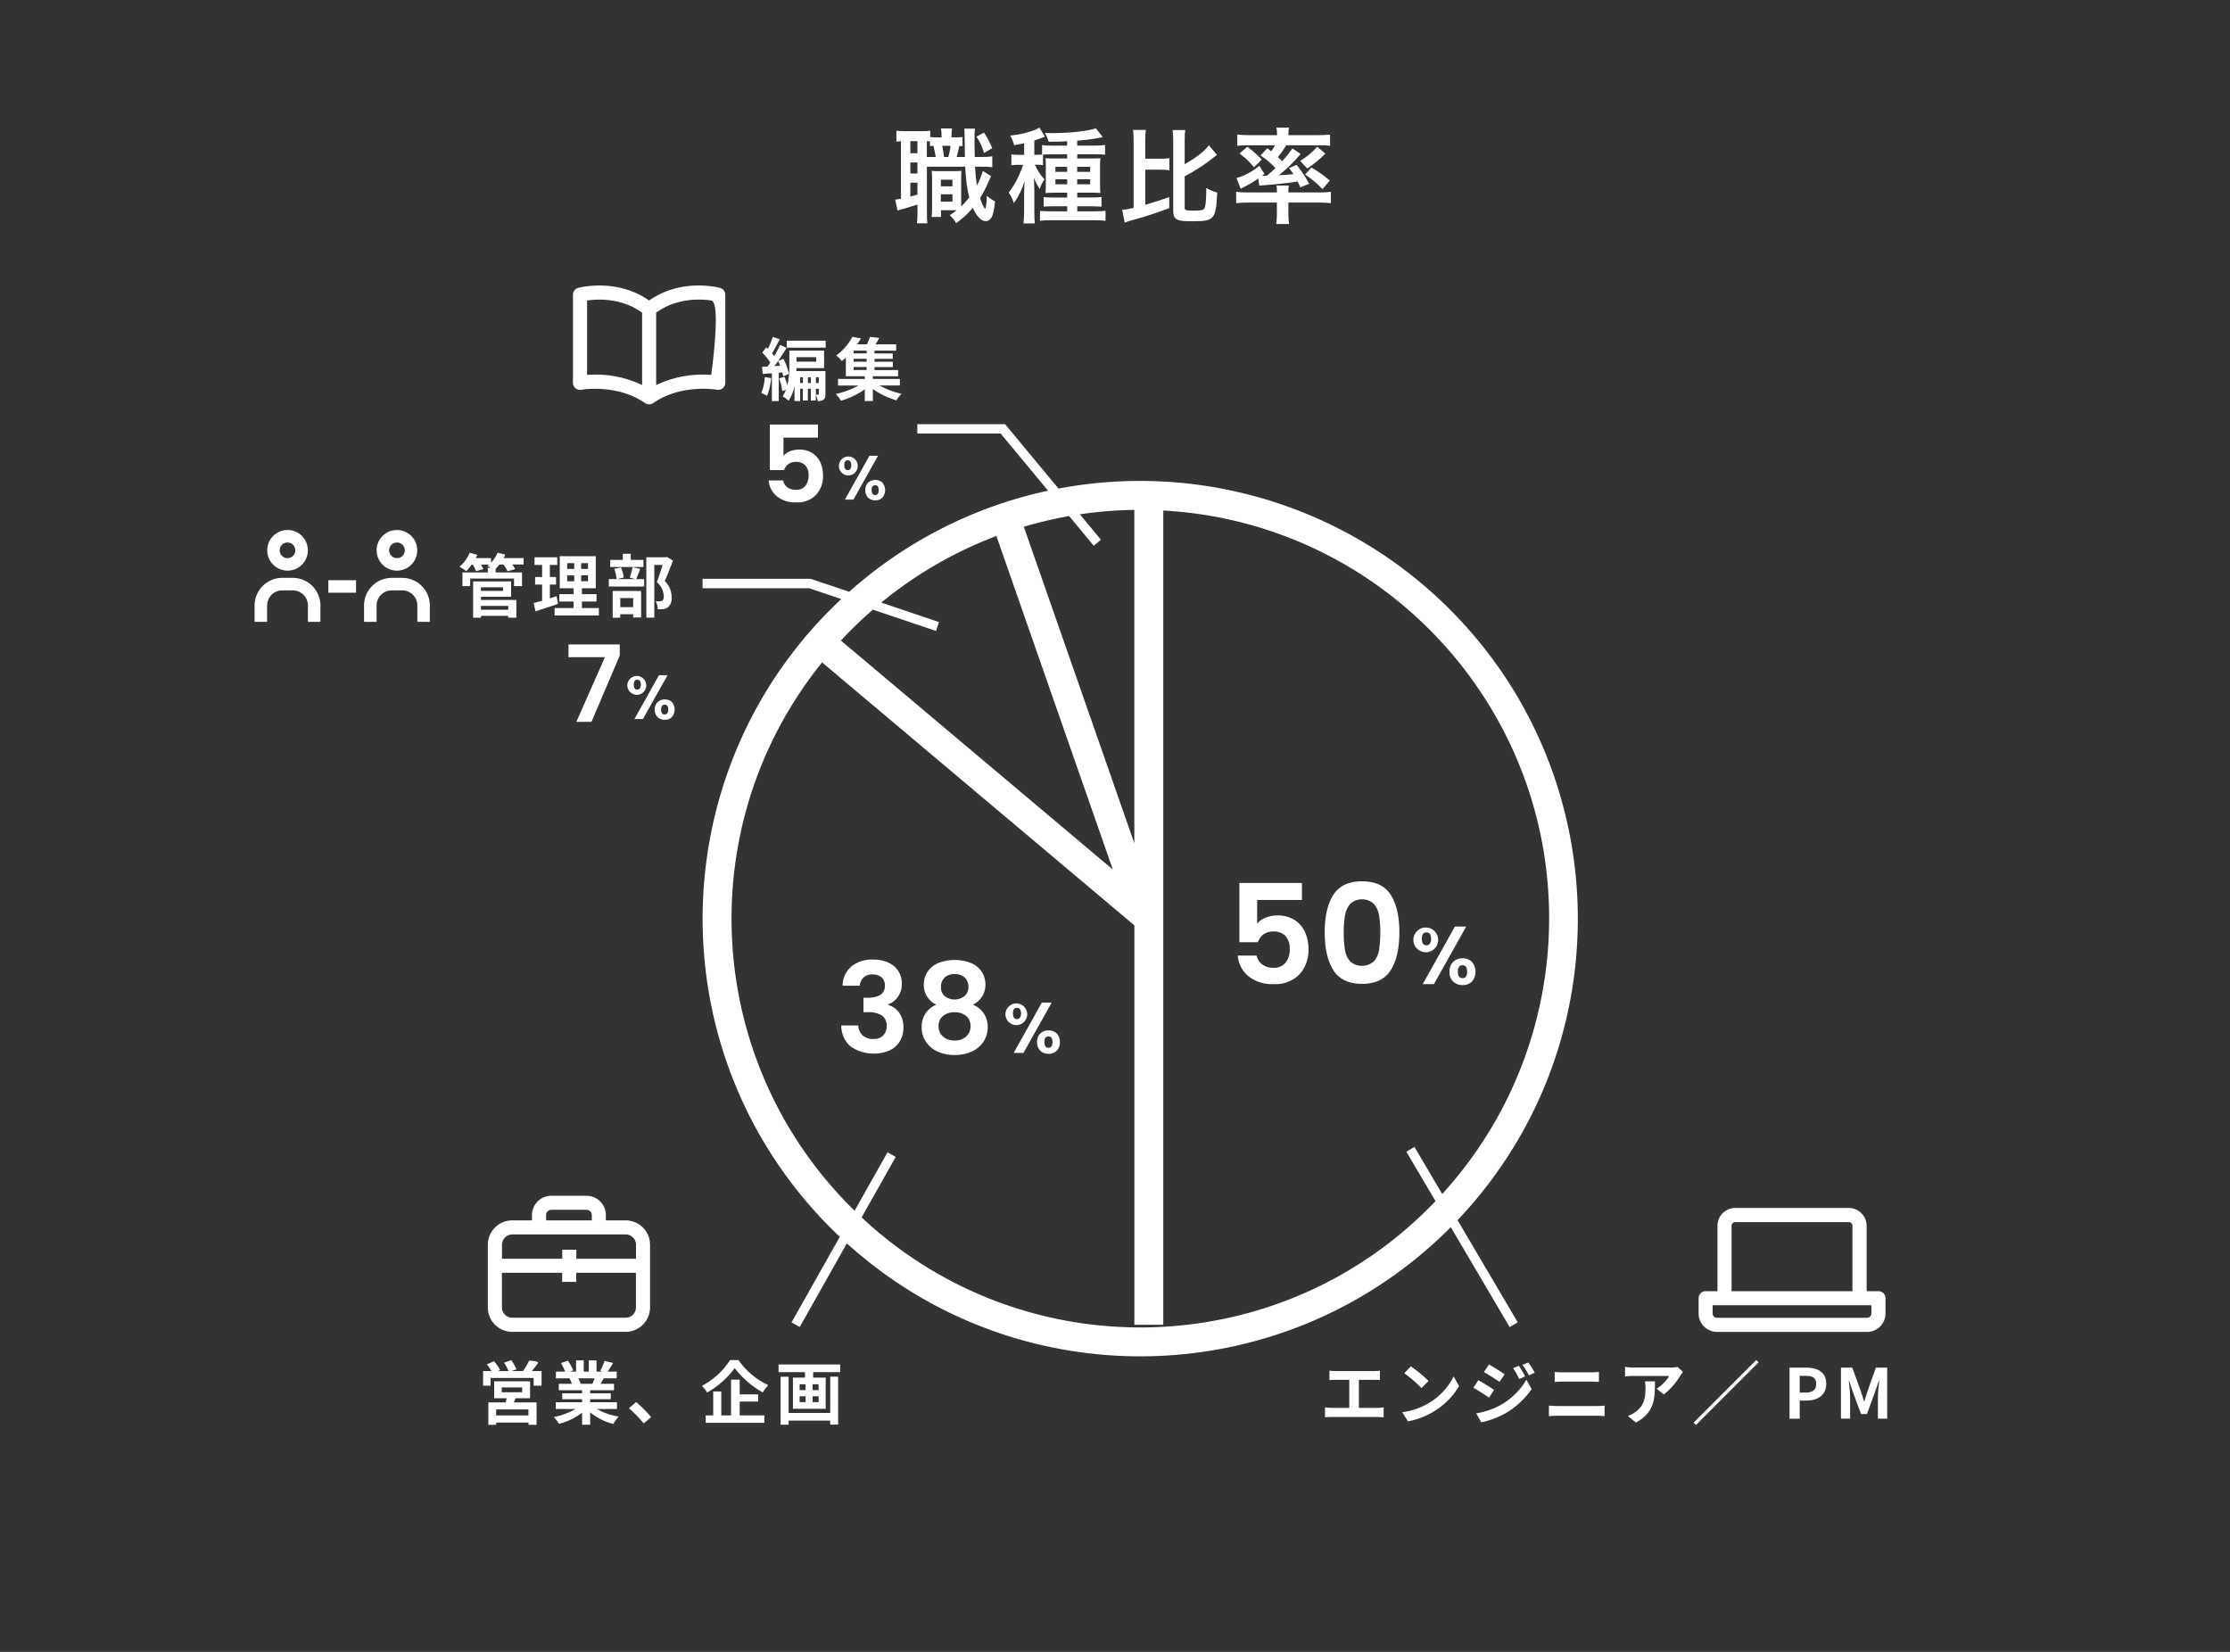
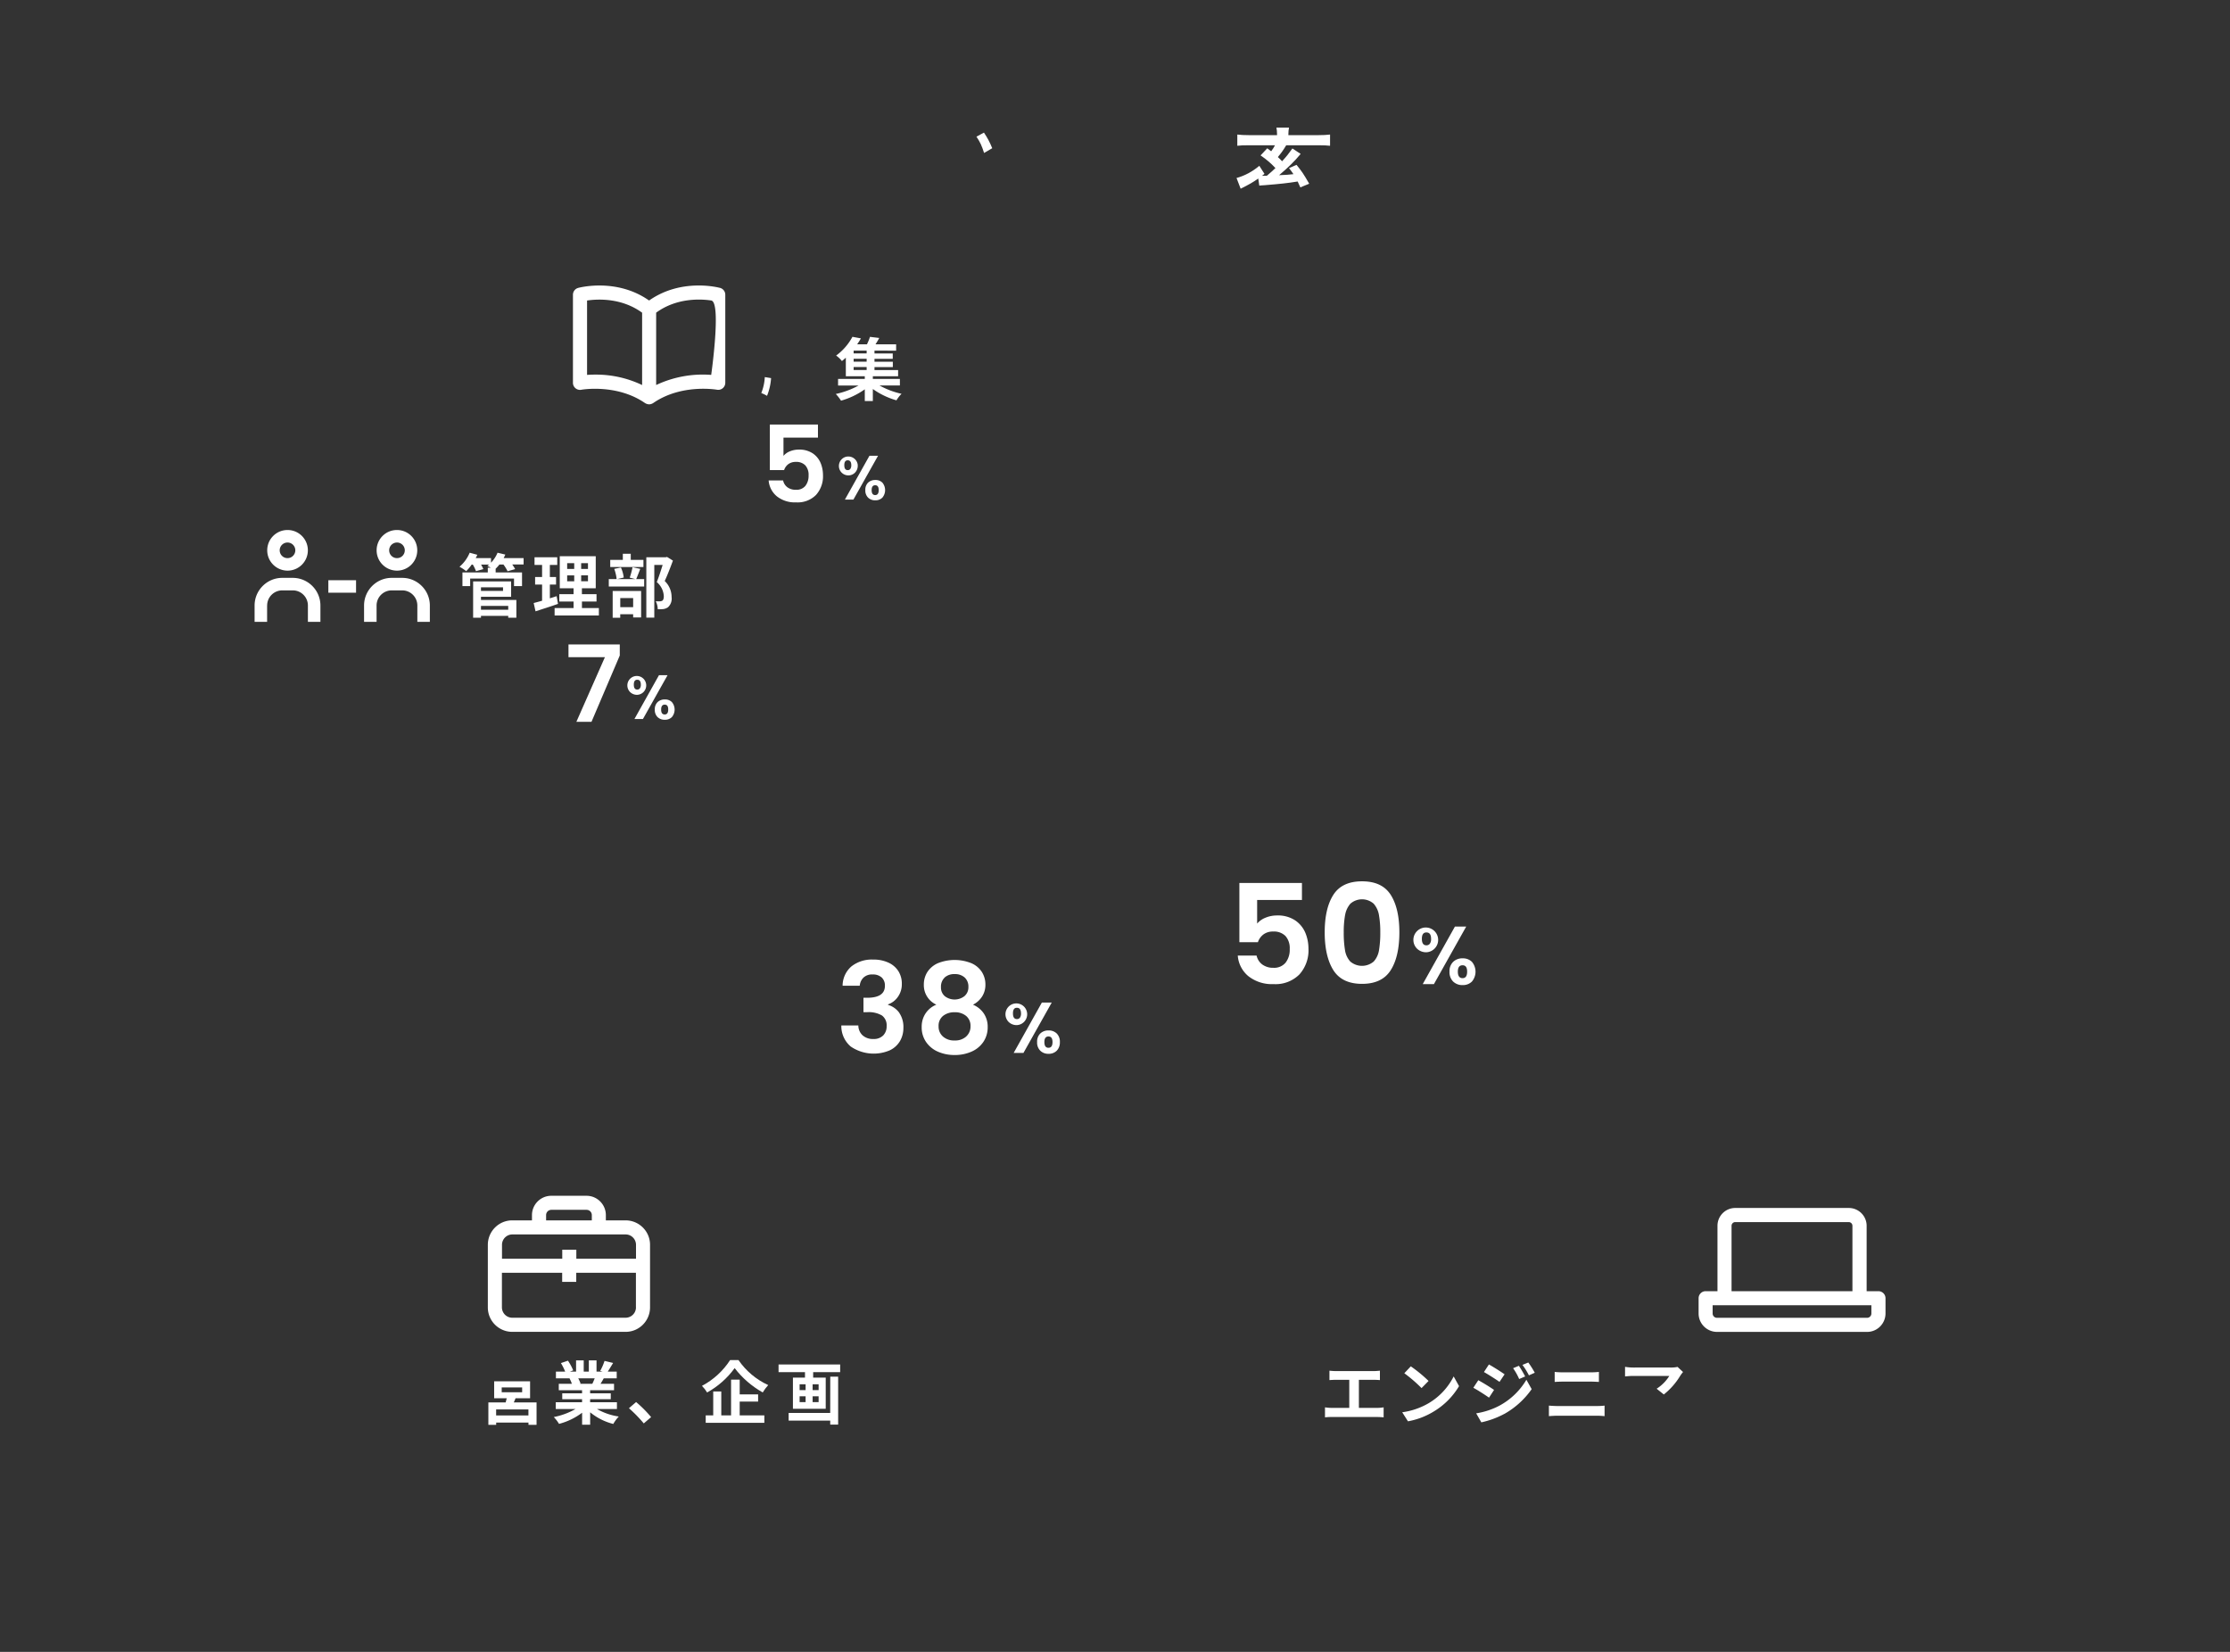
<svg xmlns="http://www.w3.org/2000/svg" viewBox="0 0 540 400">
  <rect x="0" y="0" width="540" height="400" fill="#333333" stroke="none" />
  <rect width="540" height="400" fill="none" rx="45" ry="45" />
  <path fill="none" d="M205.28 111.46c-.56 0-.83.39-.83 1.18s.28 1.2.83 1.2c.25.01.49-.1.64-.3.17-.27.25-.58.23-.9 0-.79-.29-1.18-.86-1.18ZM211.94 117.5c-.58 0-.86.39-.86 1.18 0 .8.29 1.2.86 1.2s.85-.4.85-1.2-.28-1.18-.85-1.18ZM193.64 338.12h1.45v1.42h-1.45zM206.71 88.88h3.15v.72h-3.15zM193.64 335.21h1.45v1.4h-1.45zM274.68 123.47c-4.41.06-8.82.42-13.19 1.07l5.11 6.16-1.75 1.45-5.96-7.19c-3.7.65-7.36 1.52-10.96 2.59l26.76 76.63v-80.71ZM144.02 333.75h-3.99c.22.41.41.84.57 1.28l-.28.05h3.12c.2-.4.4-.88.58-1.33ZM206.71 84.9h3.15v.68h-3.15zM206.71 86.88h3.15v.7h-3.15zM154.31 166.97c.25.01.49-.1.64-.3.17-.27.25-.58.23-.9 0-.79-.29-1.18-.87-1.18s-.83.39-.83 1.18c0 .8.28 1.2.83 1.2ZM139.55 310.41h-3.41v-2.19h-14.59v8.37c0 1.38 1.12 2.5 2.51 2.51h27.44c1.38 0 2.5-1.13 2.51-2.51v-8.37h-14.45v2.19ZM143.31 294.24c0-.7-.57-1.27-1.27-1.27h-8.53c-.7 0-1.27.57-1.27 1.27v1.28h11.07v-1.28ZM121.55 301.43v3.38h14.59v-2.19h3.41v2.19H154v-3.38c0-1.38-1.12-2.51-2.51-2.51h-27.44c-1.38 0-2.5 1.12-2.51 2.51ZM160.97 173.02c.57 0 .85-.4.85-1.2.01-.79-.27-1.18-.85-1.18s-.86.39-.86 1.18c0 .8.29 1.2.86 1.2ZM158.89 75.72v17.52c4.16-1.96 8.75-2.81 13.33-2.45V72.78c-2.51-.37-8.33-.7-13.33 2.95ZM196.79 338.11h1.45v1.42h-1.45z" />
-   <path fill="none" d="M199.06 160.4c-32.02 39.66-28.61 97.17 7.87 132.77l7.98-14.14 1.98 1.12-8.26 14.64c39.57 37.01 101.56 35.26 138.97-3.93l-7.05-11.97 1.96-1.16 6.71 11.4a98.927 98.927 0 0 0 25.74-61.23c3.04-54.56-38.73-101.24-93.28-104.28v197.16h-7v-96.71l-75.62-63.67Zm157.37 77.28c-.6.58-1.42.89-2.26.86a3.1 3.1 0 0 1-2.29-.86 3.21 3.21 0 0 1-.88-2.39c-.05-.88.27-1.75.89-2.38.62-.57 1.44-.88 2.28-.85.84-.03 1.65.27 2.26.85a3.704 3.704 0 0 1 0 4.77Zm-1.38-13.32-7.82 13.94h-2.71l7.81-13.94h2.73Zm-9.97.24c1.65-.1 3.07 1.16 3.17 2.82.1 1.65-1.16 3.07-2.82 3.17-.84.03-1.67-.28-2.28-.86a2.998 2.998 0 0 1 1.93-5.13Zm-22.21-7.91c1.4-2.19 3.71-3.28 6.95-3.28s5.56 1.1 6.95 3.28c1.4 2.19 2.09 5.21 2.09 9.08 0 3.89-.7 6.94-2.09 9.15-1.4 2.21-3.71 3.32-6.95 3.32s-5.55-1.1-6.95-3.32c-1.4-2.21-2.09-5.26-2.09-9.15s.7-6.89 2.09-9.08Zm-11.56 9.97c-.8-.77-1.89-1.17-3-1.09-.84-.03-1.66.21-2.34.7a3.79 3.79 0 0 0-1.34 1.88h-4.49v-14.34h15.15v4.12h-10.85v5.72c.54-.63 1.23-1.12 2.01-1.42.88-.37 1.83-.56 2.78-.55 1.55-.07 3.08.34 4.39 1.17a6.85 6.85 0 0 1 2.48 3c.52 1.23.78 2.56.77 3.9.11 2.27-.68 4.5-2.19 6.2a8.134 8.134 0 0 1-6.25 2.35c-2.2.11-4.36-.56-6.1-1.91a7.164 7.164 0 0 1-2.58-4.99h4.56c.18.86.66 1.62 1.36 2.14.79.56 1.74.84 2.7.8 1.13.09 2.24-.37 2.98-1.23a5.01 5.01 0 0 0 1-3.28c.08-1.15-.29-2.28-1.02-3.17Zm-93.38 25.43c-.58.97-1.43 1.75-2.46 2.23a9.852 9.852 0 0 1-9.47-.92 6.434 6.434 0 0 1-2.27-5.09h4.12c0 .9.37 1.76 1.02 2.38.72.63 1.66.95 2.62.89.88.06 1.74-.26 2.38-.86.57-.6.87-1.4.83-2.23.09-1.01-.34-2-1.15-2.61-1.09-.6-2.33-.88-3.58-.79h-.88v-3.49h.88c2.87 0 4.31-.96 4.31-2.88.04-.76-.24-1.5-.77-2.03-.62-.52-1.42-.78-2.23-.73-.81-.05-1.6.23-2.2.77-.52.53-.84 1.22-.89 1.95h-4.15c0-1.8.78-3.51 2.14-4.68a7.902 7.902 0 0 1 5.23-1.65c1.31-.04 2.6.23 3.79.77.98.45 1.81 1.18 2.38 2.09.54.9.82 1.94.8 2.99.04 1.16-.31 2.29-.99 3.23-.58.82-1.4 1.44-2.35 1.77v.12c1.11.32 2.08 1 2.74 1.94.69 1.06 1.04 2.31.99 3.58.02 1.14-.27 2.26-.83 3.24Zm20.19.2a6.747 6.747 0 0 1-2.86 2.35c-1.29.56-2.69.84-4.09.82a9.89 9.89 0 0 1-4.08-.82 6.732 6.732 0 0 1-2.85-2.35 6.282 6.282 0 0 1-1.05-3.59c-.03-1.18.3-2.33.94-3.32.64-.94 1.55-1.68 2.61-2.1a5.155 5.155 0 0 1-3.03-4.88c-.01-1.05.28-2.09.83-2.99.61-.95 1.49-1.7 2.52-2.15a10.9 10.9 0 0 1 8.21 0c1.03.46 1.91 1.21 2.52 2.15.55.9.84 1.93.83 2.99.02 1.03-.26 2.05-.82 2.93a5.54 5.54 0 0 1-2.18 1.95 5.95 5.95 0 0 1 2.61 2.12c.64.98.97 2.13.94 3.3.03 1.28-.34 2.53-1.05 3.59Zm5.36-6.53a2.629 2.629 0 0 1 2.47-2.78 2.629 2.629 0 0 1 2.78 2.47 2.629 2.629 0 0 1-2.47 2.78c-.74.03-1.46-.24-2-.75-.46-.46-.74-1.07-.78-1.72Zm1.98 9.21 6.83-12.2h2.39l-6.85 12.2h-2.37Zm10.43-.54c-.53.51-1.24.78-1.98.75-.74.03-1.47-.24-2-.75-.54-.56-.81-1.32-.77-2.09-.05-.77.23-1.53.77-2.08.54-.5 1.26-.77 2-.74.73-.03 1.45.24 1.98.74.53.56.8 1.31.76 2.08.05.77-.23 1.53-.76 2.09ZM142.15 72.78v18.01c.56-.04 1.23-.07 1.97-.07 3.93-.03 7.81.83 11.35 2.52V75.72c-4.99-3.65-10.81-3.32-13.33-2.95ZM150.2 144.82h3.12v2.2h-3.12z" />
  <path fill="none" d="m269.48 210.55-28.19-80.76a99.108 99.108 0 0 0-27.88 16.13l13.99 4.71-.73 2.15-15.29-5.15c-2.71 2.35-5.29 4.85-7.73 7.47l65.84 55.44ZM137.35 139.32h1.71v1.43h-1.71zM188.89 88.58c-.14-.39-.31-.78-.5-1.15-.3.43-.58.85-.88 1.23l1.38-.08ZM193.76 91.35h.67v1.4h-.67zM137.35 136.37h1.71v1.4h-1.71zM192.88 86.48h4.77v1.1h-4.77zM98.01 133.26c0-1.04-.84-1.89-1.89-1.89-1.04 0-1.88.84-1.89 1.89 0 1.04.84 1.89 1.89 1.89s1.89-.84 1.89-1.89ZM253.89 250.98c-.66 0-.99.45-.99 1.36 0 .92.33 1.38.99 1.38s.98-.46.98-1.38c0-.91-.33-1.36-.98-1.36ZM140.73 136.37h1.65v1.4h-1.65zM140.73 139.32h1.65v1.43h-1.65zM228.79 241.21a3.86 3.86 0 0 0 4.78-.02c.63-.56.97-1.36.94-2.2.05-.86-.28-1.7-.9-2.3a3.45 3.45 0 0 0-2.44-.82c-.88-.05-1.74.25-2.41.82h.01c-.63.61-.95 1.46-.9 2.33-.03.83.3 1.63.92 2.18ZM326.97 232.82a4.37 4.37 0 0 0 5.7 0c.69-.78 1.13-1.75 1.28-2.78.22-1.41.32-2.84.3-4.27.02-1.4-.09-2.79-.32-4.17-.16-1.02-.6-1.98-1.27-2.76a4.27 4.27 0 0 0-5.66 0c-.67.79-1.11 1.74-1.27 2.76-.23 1.37-.34 2.77-.32 4.17-.02 1.43.08 2.86.3 4.27.14 1.03.59 2 1.27 2.78ZM231.16 245.13c-1.01-.05-2 .27-2.8.88-.73.62-1.13 1.55-1.08 2.51-.03.94.35 1.84 1.05 2.47.79.67 1.8 1.01 2.83.96 1.03.06 2.04-.29 2.82-.97a3.22 3.22 0 0 0 1.03-2.46c.05-.95-.34-1.88-1.06-2.5-.79-.62-1.78-.94-2.79-.89ZM247.24 245.39c0-.91-.34-1.36-1-1.36-.64 0-.95.45-.95 1.36 0 .92.32 1.38.96 1.38.29.01.56-.11.73-.34.2-.31.29-.67.26-1.04ZM353.02 235.29c0 1.05.38 1.57 1.14 1.57s1.11-.52 1.11-1.57-.37-1.55-1.11-1.55-1.14.52-1.14 1.55ZM345.41 228.92c.32.01.64-.13.83-.39.23-.35.33-.77.3-1.18 0-1.04-.38-1.55-1.13-1.55-.73 0-1.1.52-1.1 1.55s.37 1.57 1.1 1.57ZM197.57 91.35h.7v1.4h-.7zM197.57 94.15v1.42c.25.02.47.02.58.02.08 0 .12-.03.12-.17v-1.27h-.7ZM195.63 91.35h.72v1.4h-.72zM196.79 335.21h1.45v1.4h-1.45zM255.57 40.38h2.85v1.22h-2.85zM260.85 40.38H264v1.22h-3.15zM255.57 43.4h2.85v1.22h-2.85zM414.72 318.05c0 .58.47 1.05 1.05 1.05h36.34c.58 0 1.05-.47 1.05-1.05v-1.99h-38.44v1.99ZM67.75 133.26c0 1.04.84 1.89 1.89 1.89s1.89-.84 1.89-1.89-.84-1.89-1.89-1.89c-1.04 0-1.88.84-1.89 1.89ZM435.81 333.15v4.05h1.48c1.7 0 2.52-.72 2.52-2.14s-.9-1.92-2.6-1.92h-1.4ZM222.17 44.23h-1.72v3.35c.82-.2 1.05-.28 1.72-.47v-2.88ZM220.45 34.18h1.72v2.92h-1.72zM220.45 39.33h1.72V42h-1.72zM226.05 35.3c-.38.03-.48.03-.85.08v-1.15c-.35-.03-.45-.03-.75-.05V38h2.15c-.12-.75-.3-1.67-.55-2.7ZM448.56 296.82c0-.5-.4-.9-.9-.9h-27.47c-.5 0-.9.4-.9.9v15.83h29.27v-15.83ZM227.82 47.05h2.82v1.78h-2.82zM227.85 43.5h2.8v1.6h-2.8zM229.65 38c.22-.78.42-1.7.55-2.7h-2.02c.15.73.3 1.62.42 2.7h1.05ZM260.85 43.4H264v1.22h-3.15zM120.14 341.3h7.82v1.45h-7.82zM121.49 335.96h4.95v1.17h-4.95zM116.47 142.22h5.34v.87h-5.34zM116.48 146.72h6.6v.93h-6.6z" />
  <path fill="#fff" d="M240.27 35.88c-.67-1.6-1.1-2.4-2-3.77l-1.82.98c.9 1.35 1.27 2.15 1.85 3.95l1.97-1.15Z" />
-   <path fill="#fff" d="m216.77 48.3.58 2.7c.42-.17.5-.2 1.67-.5.87-.25 2.05-.62 3.15-.97v1.88c0 1.17-.05 1.95-.12 2.67h2.52c-.1-.72-.12-1.35-.12-2.65V40.36h9.27c.22 3.62.45 5.37 1 7.45-.7.88-1.28 1.52-1.97 2.2v-6.42c0-1.27 0-1.65.05-2.22-.58.05-.9.08-1.62.08h-3.97c-.88 0-1.15-.03-1.58-.08.05.83.08 1.12.08 2.22v6.77c0 .82-.05 1.45-.1 2.17h2.25v-1.62h3.82c-.5.4-.82.62-1.7 1.2.7.65.95.92 1.57 1.92 1.72-1.27 2.77-2.22 4.02-3.7.88 2.02 2.05 3.22 3.1 3.22.65 0 1.2-.4 1.55-1.15.33-.75.53-1.72.72-3.65-.62-.3-1.32-.78-1.97-1.35-.07 1.97-.25 3.15-.42 3.15-.05 0-.15-.12-.38-.53-.3-.52-.5-1.02-.85-2.05.73-1.15 1.58-2.77 2.12-4.12.2-.45.4-.9.55-1.2l-2.02-1.27c-.15.8-.75 2.27-1.4 3.55-.2-1.3-.35-2.62-.47-4.57h1.38c1.47 0 1.87.03 2.8.12v-2.62c-.8.12-1.3.15-2.8.15h-1.45c-.02-.75-.05-2.83-.05-3.7 0-1.9 0-2.3.12-3.17h-2.6c.05.58.08.8.08 1.8q.03 3.32.08 5.07h-2c.25-.8.45-1.65.62-2.67q.23 0 .8.05v-2.2c-.5.05-.87.08-1.77.08h-.9v-.15c0-.97.02-1.45.12-2.02h-2.67c.1.58.15 1.02.15 2.02v.15h-1.2c-.65 0-1.05-.03-1.55-.1v-1.52c-.58.1-1.1.12-2.17.12h-3.92c-1 0-1.58-.05-2.1-.12v2.65c.35-.05.57-.08 1.1-.1v13.92c-.72.15-1.1.2-1.38.2Zm13.87.53h-2.82v-1.78h2.82v1.78Zm0-3.72h-2.8v-1.6h2.8v1.6Zm-.45-9.8c-.12 1-.33 1.92-.55 2.7h-1.05c-.12-1.08-.27-1.97-.42-2.7h2.02Zm-5.75-1.12c.3.02.4.02.75.05v1.15c.38-.05.48-.05.85-.08.25 1.03.42 1.95.55 2.7h-2.15v-3.82Zm-4 0h1.72v2.92h-1.72v-2.92Zm0 5.15h1.72v2.67h-1.72v-2.67Zm0 4.9h1.72v2.88c-.67.2-.9.27-1.72.47v-3.35ZM244.25 46.6c.55.8.92 1.52 1.27 2.6 1.22-1.78 2.02-3.45 2.6-5.42-.05.67-.08.97-.08 1.57q-.03.65-.05 1.85v3.95c0 1.2-.05 2.02-.15 2.95h2.75c-.1-.85-.12-1.58-.12-2.97v-4.9c0-.2-.02-.53-.02-.92 0-.33-.03-.6-.03-.8 0-.7-.02-.83-.07-1.47.5 1.22.85 1.85 1.42 2.72.28-.88.62-1.58 1.17-2.33-.97-1-1.47-1.75-2.35-3.55h.38c.67 0 1.1.03 1.6.1v-2.57c.53-.02 1.38-.05 2.15-.05h3.7v1.02h-2.92c-1.15 0-1.7-.02-2.32-.07.05.57.07 1.02.07 2.15v3.9c0 1.17-.02 1.72-.07 2.38.55-.05 1.05-.08 2.12-.08h3.12v1.17h-3.22c-1.28 0-1.8-.03-2.47-.1v2.3c.72-.05 1.3-.08 2.45-.08h3.25v1.22h-3.87c-1.17 0-2.15-.05-2.72-.1v2.4c.65-.1 1.55-.15 2.77-.15h10.27c1.25 0 2.1.05 2.83.15v-2.42c-.65.08-1.6.12-2.7.12h-4.15v-1.22h3.4c.9 0 1.65.03 2.47.1V47.7c-.62.1-1.2.12-2.47.12h-3.4v-1.17h3.45c1.05 0 1.5.03 2.15.08-.08-.65-.08-1.12-.08-2.32v-4c0-1.1 0-1.5.08-2.1-.65.05-1.2.07-2.4.07h-3.2v-1.02h4.42c.97 0 1.67.03 2.32.1v-2.35c-.67.1-1.5.15-2.5.15h-4.25v-1.2c2.2-.17 4.12-.42 5.42-.7q.57-.12.75-.15l-1.65-2.15c-1.65.65-6.3 1.17-10.35 1.17-.33 0-1.05 0-2-.02.4.67.67 1.25.92 2.12 2.22-.02 3.12-.05 4.47-.12v1.05h-3.75c-.97 0-1.72-.02-2.32-.12v2.3c-.42.02-.77.05-1.35.05h-.53v-3.47c.78-.25.98-.32 1.23-.42.65-.25 1.17-.45 1.35-.5l-1.35-2.2c-.28.17-.48.28-.92.48-1.83.75-4 1.25-6.12 1.45.45.85.65 1.38.95 2.32 1.22-.22 1.67-.3 2.4-.47v2.82h-1.25c-.7 0-1.25-.03-1.85-.12v2.65c.58-.1 1.12-.12 1.8-.12h1.05c-.2.67-.58 1.65-1.03 2.62-.77 1.67-1.4 2.72-2.47 4.1Zm14.17-1.97h-2.85v-1.22h2.85v1.22Zm0-3.02h-2.85v-1.22h2.85v1.22Zm2.42-1.22h3.15v1.22h-3.15v-1.22Zm0 3.02h3.15v1.22h-3.15v-1.22ZM271.75 50.82l.6 3.1c.32-.15.77-.3 1.37-.48q.2-.05.53-.15 1.82-.5 2.65-.75c3.02-.95 4.3-1.4 6.25-2.15l-.02-2.65c-2.22.77-3.45 1.17-5.8 1.85v-8.5h3.45c1.17 0 1.75.03 2.4.15v-2.95c-.67.12-1.2.15-2.4.15h-3.45v-4.17c0-1.35.02-2 .15-2.8h-3.12c.1.82.15 1.5.15 2.8v16.07c-1.25.3-1.85.4-2.75.47ZM284.1 51.05c0 1.12.25 1.72.92 2.08.65.35 1.47.45 3.82.45 2.97 0 4.05-.22 4.75-1 .73-.8 1-2.22 1.17-5.95-1.07-.3-1.65-.55-2.65-1.1-.02 3.1-.17 4.55-.52 5.02-.25.35-.85.45-2.6.45s-2.12-.1-2.12-.65V42.7c2.75-1.47 4.9-2.87 6.92-4.5q.53-.42.9-.7l-1.95-2.3c-1.05 1.4-2.97 2.9-5.87 4.57v-5.45c0-1.35.02-2 .15-2.82h-3.07c.1.75.15 1.42.15 2.82v16.72ZM318.97 35.53c-1.3 1.42-2.27 2.25-4.12 3.45l1.72 1.82c1.75-1.2 2.97-2.2 4.37-3.6l-1.97-1.67ZM309.2 49.05v2.77c0 .92-.05 1.6-.17 2.42h3.12c-.12-.8-.17-1.45-.17-2.42v-2.77h7.37c1.1 0 2.07.05 2.92.15v-2.75c-.72.1-1.55.15-2.57.15h-7.72v-.2c0-.6.02-1.1.1-1.47h-2.97c.08.35.1.85.1 1.47v.2h-7.2c-1.05 0-2.05-.05-2.67-.15v2.75c1.1-.12 1.8-.15 2.92-.15h6.95ZM320.24 45.8l1.77-2.08c-1.85-1.52-2.4-1.92-4.45-3.17l-1.53 1.72c1.7 1.12 2.83 2.07 4.2 3.52Z" />
  <path fill="#fff" d="M300.42 45.7c2.05-1.02 3.05-1.6 4.27-2.47l.25 1.72c.22-.03.65-.08 1.22-.1 4.02-.33 5.6-.5 8.07-.9.2.42.32.67.65 1.42l2.15-.88c-1.52-2.62-1.7-2.85-3.07-4.57l-1.82.78c.55.7.72.95 1.07 1.47-1.15.15-1.65.17-3.47.25 2.27-1.92 3.72-3.35 5.22-5.15l-2-1.32c-.95 1.32-1.4 1.9-2.5 3.1-.42-.45-.52-.57-1.02-1.02.85-1.02 1.3-1.65 2.02-2.85h8.02c1.1 0 1.8.03 2.6.12v-2.72c-.8.1-1.65.15-2.97.15h-7.12v-.27c0-.6.05-1 .15-1.55h-3.05c.1.52.15.97.15 1.57v.25h-6.67c-1.3 0-2.12-.05-2.95-.15v2.72c.8-.1 1.5-.12 2.57-.12h6.55c-.3.58-.47.85-.92 1.45-.38-.3-.5-.4-.95-.72l-1.62 1.72c1.47 1 2.57 1.95 3.6 3.07-.75.72-1.15 1.07-2.07 1.85-.17 0-.85.02-.9.02h-.28l.6-.47-1.25-1.95c-1.65 1.4-3.57 2.42-5.52 2.95l1 2.6Z" />
-   <path fill="#fff" d="M305.52 38.65c-1.07-1.17-2.05-2.02-3.47-3.12l-1.9 1.65c1.55 1.15 2.3 1.87 3.5 3.32l1.87-1.85ZM170.14 142.44h25.81l7.77 2.62c-42.74 39.98-44.98 107.04-5 149.78 1.5 1.6 3.05 3.16 4.64 4.66l-11.69 20.72 1.98 1.12 11.42-20.25c41.98 37.93 106.36 36.2 146.24-3.94l14.26 24.21 1.96-1.15-14.58-24.75c40.31-42.47 38.56-109.57-3.91-149.88a106.006 106.006 0 0 0-92.72-27.27l-12.94-15.6h-21.25v2.27h20.18l11.48 13.84a105.74 105.74 0 0 0-48.16 24.48l-9.32-3.14h-26.18v2.27Zm111.55 178.34V123.62c54.56 3.04 96.32 49.72 93.28 104.28a98.95 98.95 0 0 1-25.74 61.23l-6.71-11.4-1.96 1.16 7.05 11.97c-37.41 39.19-99.41 40.94-138.97 3.93l8.26-14.64-1.98-1.12-7.98 14.14c-36.48-35.6-39.89-93.11-7.87-132.77l75.62 63.67v96.71h7Zm-22.8-195.82 5.96 7.19 1.75-1.45-5.11-6.16c4.37-.65 8.77-1 13.19-1.07v80.72l-26.76-76.63c3.6-1.07 7.26-1.94 10.96-2.59Zm-47.52 22.67 15.29 5.15.73-2.15-13.99-4.71a99.108 99.108 0 0 1 27.88-16.13l28.19 80.76-65.84-55.44c2.44-2.63 5.02-5.12 7.73-7.47ZM199.88 95.45v-5.59h-7.04c.02-.25.02-.48.02-.72h6.69V84.9h-8.41v3.45c.04 1.68-.12 3.35-.5 4.99-.16-.72-.39-1.42-.68-2.1l-1.3.38c.38.99.64 2.02.77 3.07l.88-.28c-.2.56-.47 1.09-.8 1.58.53.28 1.02.64 1.45 1.05.7-1.1 1.19-2.32 1.43-3.6v3.68h1.36v-2.98h.67v2.85h1.2v-2.85h.72v2.85h1.21v-1.37c.22.48.37.98.47 1.5.48.05.97-.06 1.38-.32.4-.28.47-.72.47-1.37Zm-7-8.97h4.77v1.1h-4.77v-1.1Zm.88 6.27v-1.4h.67v1.4h-.67Zm2.59 0h-.72v-1.4h.72v1.4Zm1.8 2.83c-.12 0-.33 0-.58-.02v-1.42h.7v1.27c0 .13-.03.17-.12.17Zm.12-2.83h-.7v-1.4h.7v1.4ZM190.53 82.5h9.41v1.68h-9.41z" />
-   <path fill="#fff" d="m184.51 88.83.2 1.72 2.2-.17v6.75h1.67v-6.88l.85-.07c.09.31.16.63.22.95l1.39-.6a14.86 14.86 0 0 0-1.33-3.64l-1.3.53c.19.37.36.76.5 1.15l-1.38.08c.3-.38.58-.8.88-1.23a68.19 68.19 0 0 0 2.07-3.18l-1.57-.72c-.38.82-.88 1.78-1.43 2.72-.17-.24-.34-.46-.53-.68.58-.93 1.27-2.25 1.87-3.4l-1.68-.58c-.33 1-.73 1.96-1.2 2.9-.13-.13-.27-.27-.4-.38l-.95 1.28c.73.73 1.38 1.54 1.94 2.42-.22.33-.45.67-.67.97-.48.02-.92.05-1.32.07Z" />
  <path fill="#fff" d="M185.74 95.85c.55-1.37.88-2.81.98-4.29l-1.52-.25c-.07 1.33-.36 2.63-.85 3.87.48.18.94.4 1.38.67ZM203.66 97.02a18.6 18.6 0 0 0 5.75-2.75v2.85h1.95V94.2c1.73 1.23 3.67 2.16 5.72 2.74.34-.58.76-1.11 1.23-1.58a19.73 19.73 0 0 1-5.34-2.02h4.94v-1.58h-6.55v-.65h6.12v-1.5h-5.72v-.72h4.44v-1.3h-4.44v-.7h4.42v-1.3h-4.42v-.68H217v-1.54h-4.99c.3-.47.62-1 .9-1.53l-2.24-.27c-.2.62-.45 1.22-.73 1.8h-2.37c.32-.46.62-.94.9-1.43l-2.05-.38c-.96 1.79-2.31 3.34-3.95 4.54.53.37 1.01.82 1.4 1.33.33-.27.65-.53.95-.82v4.5h4.59v.65h-6.47v1.59h4.97c-1.73.95-3.59 1.64-5.52 2.05.48.5.9 1.05 1.27 1.63Zm3.05-12.12h3.15v.68h-3.15v-.68Zm0 1.98h3.15v.7h-3.15v-.7Zm0 2.72v-.72h3.15v.72h-3.15ZM113.73 133.85a8.904 8.904 0 0 1-2.46 3.39c.57.3 1.11.66 1.62 1.07.49-.49.94-1.03 1.33-1.6h.27c.31.51.57 1.04.77 1.6l1.78-.5c-.16-.38-.34-.75-.55-1.1h1.95c-.13.12-.28.23-.42.33.22.1.53.25.83.42h-.73v1.16h-6.14v3.3h1.87v-1.82h10.62v1.82h1.94v-3.3h-6.39v-.9c.33-.32.63-.66.92-1.02h.97c.39.51.72 1.06 1 1.63l1.83-.52c-.2-.39-.44-.76-.7-1.12h2.75v-1.55h-4.83c.15-.28.28-.57.4-.85l-1.88-.45c-.37.9-.91 1.72-1.58 2.42v-1.12h-3.7c.13-.27.27-.53.38-.8l-1.85-.5Z" />
  <path fill="#fff" d="M123.77 144.51v-3.72h-9.2v8.79h1.9v-.45h6.6v.45h1.97v-4.3h-8.57v-.77h7.3Zm-7.3-2.29h5.34v.87h-5.34v-.87Zm0 4.5h6.6v.93h-6.6v-.93ZM134.3 147.24v1.8h10.72v-1.8h-4.1v-1.58h3.53v-1.78h-3.54v-1.43h3.35v-7.76h-8.71v7.76h3.34v1.43h-3.45v1.78h3.45v1.58h-4.6Zm6.43-10.87h1.65v1.4h-1.65v-1.4Zm0 2.95h1.65v1.43h-1.65v-1.43Zm-3.39-2.95h1.71v1.4h-1.71v-1.4Zm0 4.39v-1.43h1.71v1.43h-1.71Z" />
  <path fill="#fff" d="m129.23 146.01.45 2.02c1.6-.52 3.6-1.15 5.44-1.8l-.33-1.87c-.53.18-1.08.35-1.64.52v-3.33h1.5v-1.82h-1.5v-2.93h1.79v-1.85h-5.5v1.85h1.83v2.93h-1.69v1.82h1.69v3.92c-.77.22-1.45.4-2.03.55ZM147.42 142.02h8.57v-1.8h-1.93c.28-.65.63-1.55.98-2.47l-1.87-.4c-.17.86-.39 1.7-.68 2.52l1.35.35h-4.37l1.57-.37c-.1-.84-.33-1.66-.68-2.43l-1.62.33c.29.8.49 1.62.58 2.47h-1.9v1.8ZM161.51 134.87l-.3.07h-4.7v14.62h1.93V136.8h2.02c-.4 1.27-.93 2.97-1.42 4.15a4.78 4.78 0 0 1 1.7 3.4c0 .57-.1.95-.4 1.13-.19.09-.4.14-.62.13-.31.01-.62 0-.93-.02.31.6.47 1.26.48 1.93.44.02.89.01 1.33-.03.4-.05.79-.2 1.13-.42a2.83 2.83 0 0 0 .9-2.48c0-1.47-.6-2.89-1.67-3.9.67-1.42 1.4-3.34 1.99-4.94l-1.45-.9ZM150.82 134.1v1.48h-3.05v1.72h8.04v-1.72h-3.07v-1.48h-1.92zM150.2 148.74h3.12v.77h1.93v-6.4h-6.89v6.47h1.83v-.84Zm0-3.92h3.12v2.2h-3.12v-2.2ZM322.49 340.92c-.55 0-1.09-.05-1.64-.13v2.42c.54-.06 1.09-.09 1.64-.08h10.99c.52 0 1.05.03 1.57.08v-2.42c-.52.08-1.04.13-1.57.13h-4.42v-6.8h3.52c.48 0 1.07.03 1.57.07v-2.28c-.48.05-1.07.1-1.57.1h-9.07c-.47 0-1.15-.05-1.58-.1v2.28c.42-.03 1.13-.07 1.58-.07h3.22v6.8h-4.24ZM340.95 344.17c2.19-.4 4.29-1.19 6.19-2.35 2.54-1.51 4.66-3.63 6.17-6.17l-1.3-2.35c-1.36 2.7-3.46 4.95-6.07 6.49a17.282 17.282 0 0 1-6.39 2.19l1.4 2.2ZM341.63 330.86l-1.57 1.67c1.48 1.09 2.88 2.29 4.17 3.6l1.7-1.73c-1.33-1.3-2.77-2.48-4.3-3.54ZM344.24 336.13h-.01.01zM356.77 336.05c1.12.6 2.85 1.72 3.8 2.39l1.22-1.87c-.85-.6-2.69-1.75-3.82-2.35l-1.2 1.83ZM360.54 330.41l-1.2 1.83c1.1.62 2.83 1.73 3.77 2.38l1.23-1.83c-.87-.62-2.7-1.78-3.8-2.39ZM363.11 334.63zM364.28 342.38c2.63-1.48 4.89-3.53 6.62-6l-1.28-2.27c-1.56 2.63-3.8 4.79-6.49 6.25-1.77.94-3.69 1.57-5.67 1.88l1.25 2.18c1.94-.42 3.82-1.11 5.57-2.05ZM370.08 329.93l-1.42.58c.6.79 1.12 1.64 1.57 2.53l1.42-.63c-.47-.86-.99-1.69-1.57-2.48ZM367.87 333.93h-.01.01zM367.8 330.73l-1.4.58c.58.82 1.07 1.7 1.47 2.62l1.45-.62c-.46-.89-.97-1.75-1.52-2.58ZM378.42 332.31c-.65 0-1.3-.03-1.95-.1v2.42c.57-.03 1.33-.07 1.97-.07h6.89c.58 0 1.37.05 1.85.07v-2.42c-.47.05-1.19.1-1.85.1h-6.9ZM377.15 340.47c-.65 0-1.43-.05-2.08-.1v2.55c.62-.05 1.43-.1 2.08-.1h9.57c.61 0 1.22.04 1.83.1v-2.55c-.61.07-1.22.1-1.83.1h-9.57ZM401.17 336.29l1.73 1.38a16.98 16.98 0 0 0 4-4.57c.2-.3.42-.59.65-.87l-1.32-1.23c-.56.11-1.13.16-1.7.15s-8.99 0-8.99 0c-.68 0-1.36-.06-2.03-.17v2.32c.78-.07 1.33-.12 2.03-.12h8.69a9.875 9.875 0 0 1-3.07 3.1Z" />
-   <path fill="#fff" d="M395.94 341.97c-.53.39-1.12.7-1.75.92l1.95 1.58c4.54-2.43 4.62-5.84 4.62-9.97h-2.42c.08.5.12 1 .12 1.5 0 2.74-.4 4.5-2.52 5.97ZM425.85 329.89l-.56-.56-15.18 15.17.57.57 15.17-15.18zM433.34 331.18v12.36h2.47v-4.39h1.65c2.65 0 4.77-1.27 4.77-4.09s-2.1-3.89-4.84-3.89h-4.05Zm6.47 3.89c0 1.42-.82 2.14-2.52 2.14h-1.48v-4.05h1.4c1.7 0 2.6.48 2.6 1.92ZM452.21 336.96c-.27.77-.48 1.58-.75 2.37h-.08c-.25-.78-.48-1.6-.75-2.37l-2.1-5.79h-2.74v12.36h2.22v-5.15c0-1.17-.2-2.89-.32-4.05h.07l.98 2.9 1.92 5.19h1.42l1.9-5.19 1-2.9h.08c-.13 1.17-.32 2.88-.32 4.05v5.15h2.25v-12.36h-2.74l-2.05 5.79ZM131.13 332h-2.34c.47-.55.97-1.22 1.45-1.85s-2.13-.67-2.13-.67c-.39.89-.89 1.74-1.48 2.52h-2.73l1.17-.43c-.34-.78-.76-1.52-1.27-2.2l-1.73.58c.42.65.78 1.34 1.08 2.05h-2.57l.53-.23c-.41-.77-.91-1.49-1.48-2.14l-1.72.75c.41.51.77 1.05 1.1 1.62h-2.03v3.55h1.82v-1.87h10.42v1.87h1.92V332Z" />
  <path fill="#fff" d="M129.93 345.02v-5.42h-5.52c.15-.32.3-.65.43-1.02h3.52v-4.09h-8.7v4.09h3.04c-.07.33-.17.68-.25 1.02h-4.19v5.42h1.89v-.55h7.82v.55h1.97Zm-8.44-7.89v-1.17h4.95v1.17h-4.95Zm-1.35 5.62v-1.45h7.82v1.45h-7.82ZM142.91 344.99v-3c1.63 1.34 3.55 2.31 5.6 2.82.37-.65.82-1.26 1.33-1.8a14.86 14.86 0 0 1-5.29-1.82h4.84v-1.64h-6.49v-.73h5v-1.43h-5v-.75h5.79v-1.55h-3.27c.25-.4.52-.85.78-1.33h3.14v-1.62h-2.17c.38-.58.83-1.33 1.3-2.1l-2.08-.5c-.27.84-.62 1.65-1.05 2.42l.6.18h-1.49v-2.72h-1.86v2.72h-1.24v-2.72h-1.85v2.72h-1.52l.82-.3c-.34-.83-.76-1.61-1.27-2.35l-1.7.58c.4.66.74 1.35 1.03 2.07h-2.24v1.62h3.49l-.2.03c.23.41.42.85.57 1.3h-3.17v1.55h5.64v.75h-4.8v1.43h4.8v.73h-6.37v1.64h4.79a17.44 17.44 0 0 1-5.27 1.95c.48.5.91 1.05 1.27 1.65 2.02-.52 3.92-1.44 5.59-2.7v2.9h1.95Zm-2.6-9.9.28-.05a7.69 7.69 0 0 0-.57-1.28h3.99c-.18.45-.38.93-.58 1.33h-3.12ZM154.04 339.5l-1.74 1.5a32.84 32.84 0 0 1 3.59 3.68l1.78-1.53a29.88 29.88 0 0 0-3.64-3.65ZM172.71 336.95v5.79h-1.82v1.8h14.2v-1.8h-5.97v-3.34h4.46v-1.75h-4.46v-3.57h-2.09v8.66h-2.37v-5.79h-1.95z" />
-   <path fill="#fff" d="M178.83 329.34h-2.03c-1.7 2.63-4.05 4.78-6.82 6.25.48.48.9 1.02 1.25 1.6 2.63-1.46 4.9-3.47 6.67-5.9 1.84 2.4 4.16 4.41 6.8 5.89.38-.64.83-1.24 1.33-1.78-2.9-1.33-5.39-3.42-7.2-6.05ZM202.96 344.97v-11.61h-1.91l-.01 8.78h-10.07v-8.77h-1.94v11.62h1.94V344h10.07v.97h1.92z" />
+   <path fill="#fff" d="M178.83 329.34h-2.03c-1.7 2.63-4.05 4.78-6.82 6.25.48.48.9 1.02 1.25 1.6 2.63-1.46 4.9-3.47 6.67-5.9 1.84 2.4 4.16 4.41 6.8 5.89.38-.64.83-1.24 1.33-1.78-2.9-1.33-5.39-3.42-7.2-6.05ZM202.96 344.97v-11.61h-1.91l-.01 8.78h-10.07v-8.77h-1.94h1.94V344h10.07v.97h1.92z" />
  <path fill="#fff" d="M203.46 330.41h-14.93v1.85h6.4v1.33h-2.92v7.55h7.94v-7.55h-3.04v-1.33h6.54v-1.85Zm-8.38 9.12h-1.45v-1.42h1.45v1.42Zm0-2.92h-1.45v-1.4h1.45v1.4Zm3.15 2.92h-1.45v-1.42h1.45v1.42Zm0-4.32v1.4h-1.45v-1.4h1.45ZM308.35 234.35c-.96.04-1.91-.25-2.7-.81-.7-.53-1.18-1.29-1.36-2.14h-4.56a7.144 7.144 0 0 0 2.58 4.99 9.184 9.184 0 0 0 6.1 1.91c2.32.15 4.6-.71 6.25-2.35 1.51-1.7 2.3-3.93 2.19-6.2 0-1.34-.25-2.67-.77-3.9a6.85 6.85 0 0 0-2.48-3 7.561 7.561 0 0 0-4.39-1.17c-.95 0-1.9.18-2.78.55-.78.3-1.47.79-2.01 1.42v-5.72h10.85v-4.12h-15.15v14.34h4.49c.24-.75.71-1.4 1.34-1.88.68-.49 1.51-.73 2.34-.7 1.11-.08 2.2.32 3 1.09.74.88 1.1 2.02 1.02 3.17.06 1.18-.3 2.34-1 3.28-.74.86-1.85 1.32-2.98 1.24ZM329.82 238.24c3.24 0 5.56-1.11 6.95-3.32 1.4-2.21 2.09-5.26 2.09-9.15 0-3.87-.7-6.89-2.09-9.08-1.4-2.19-3.71-3.28-6.95-3.28s-5.55 1.09-6.95 3.28c-1.4 2.19-2.09 5.22-2.09 9.08s.7 6.93 2.09 9.15c1.4 2.21 3.71 3.32 6.95 3.32Zm-4.1-16.64c.16-1.02.6-1.97 1.27-2.76a4.27 4.27 0 0 1 5.66 0c.67.79 1.11 1.74 1.27 2.76.23 1.38.34 2.77.32 4.17.02 1.43-.08 2.86-.3 4.27-.15 1.03-.59 2-1.28 2.78a4.37 4.37 0 0 1-5.7 0 5.267 5.267 0 0 1-1.27-2.78c-.22-1.41-.32-2.84-.3-4.27-.02-1.4.09-2.79.32-4.17ZM351.89 232.91c-.62.63-.94 1.5-.89 2.38-.05.88.27 1.75.88 2.39.62.58 1.44.89 2.29.86.84.03 1.65-.27 2.26-.86a3.704 3.704 0 0 0 0-4.77c-.61-.58-1.42-.88-2.26-.85-.84-.03-1.66.27-2.28.85Zm3.38 2.38c0 1.05-.37 1.57-1.11 1.57s-1.14-.52-1.14-1.57c0-1.04.38-1.55 1.14-1.55s1.11.52 1.11 1.55ZM347.23 238.3l7.82-13.94h-2.73l-7.8 13.94h2.71zM345.43 230.59c1.65-.1 2.92-1.52 2.82-3.17a3.005 3.005 0 0 0-3.17-2.82c-1.65.1-2.92 1.52-2.82 3.17.04.74.36 1.44.89 1.96.61.58 1.44.89 2.28.86Zm-.02-4.8c.76 0 1.13.52 1.13 1.55.03.42-.07.83-.3 1.18-.2.26-.51.4-.83.39-.73 0-1.1-.52-1.1-1.57s.37-1.55 1.1-1.55ZM217.78 245.27a5.121 5.121 0 0 0-2.74-1.94v-.12c.95-.33 1.77-.95 2.35-1.77.68-.94 1.02-2.07.99-3.23.02-1.05-.26-2.08-.8-2.99-.57-.91-1.4-1.64-2.38-2.09a8.529 8.529 0 0 0-3.79-.77c-1.88-.09-3.74.5-5.23 1.65a6.202 6.202 0 0 0-2.14 4.68h4.15a3.1 3.1 0 0 1 .89-1.95c.6-.55 1.39-.83 2.2-.77.81-.06 1.61.21 2.23.73.54.54.82 1.28.77 2.03 0 1.92-1.44 2.88-4.31 2.88h-.88v3.49h.88c1.24-.09 2.49.18 3.58.79.81.61 1.24 1.6 1.15 2.61.03.82-.27 1.63-.83 2.23-.64.61-1.5.92-2.38.86-.96.06-1.9-.27-2.62-.89a3.29 3.29 0 0 1-1.02-2.38h-4.12c-.05 1.95.79 3.83 2.27 5.09a9.855 9.855 0 0 0 9.47.92 5.704 5.704 0 0 0 2.46-2.23c.57-.99.85-2.11.83-3.24a6.05 6.05 0 0 0-.99-3.58ZM235.62 243.28c.89-.45 1.64-1.12 2.18-1.95.56-.87.84-1.89.82-2.93.01-1.05-.28-2.09-.83-2.99-.61-.95-1.49-1.7-2.52-2.15a10.9 10.9 0 0 0-8.21 0 5.855 5.855 0 0 0-2.52 2.15c-.55.9-.84 1.93-.83 2.99a5.171 5.171 0 0 0 3.03 4.88 5.68 5.68 0 0 0-2.61 2.11c-.64.98-.97 2.14-.94 3.32-.03 1.28.34 2.53 1.05 3.59.71 1.03 1.7 1.85 2.85 2.35 1.28.56 2.68.84 4.08.82 1.41.02 2.8-.26 4.09-.82a6.63 6.63 0 0 0 2.86-2.35 6.282 6.282 0 0 0 1.05-3.59c.03-1.17-.3-2.32-.94-3.3a5.95 5.95 0 0 0-2.61-2.12Zm-6.87-6.58c.67-.57 1.53-.87 2.41-.82.89-.05 1.76.24 2.44.82.62.6.95 1.44.9 2.3.03.84-.31 1.64-.94 2.2a3.888 3.888 0 0 1-4.78.02c-.62-.55-.96-1.35-.92-2.18-.05-.87.27-1.72.9-2.33h-.01Zm5.23 14.28c-.78.68-1.79 1.03-2.82.97-1.03.06-2.05-.29-2.83-.96-.7-.63-1.08-1.53-1.05-2.47-.06-.96.34-1.89 1.08-2.52.8-.61 1.79-.92 2.8-.88 1.01-.05 2 .27 2.79.89.72.62 1.11 1.55 1.06 2.5.03.93-.35 1.82-1.03 2.46ZM143.23 174.79l6.85-16.06v-2.68h-12.42v3.09h8.82l-6.91 15.65h3.66zM253.91 249.52c-.74-.03-1.46.24-2 .74-.54.55-.82 1.31-.77 2.08-.05.77.23 1.53.77 2.09.54.51 1.26.78 2 .75.73.03 1.45-.24 1.98-.75.53-.56.8-1.32.76-2.09.05-.77-.23-1.52-.76-2.08-.53-.5-1.25-.77-1.98-.74Zm-.02 4.2c-.66 0-.99-.46-.99-1.38 0-.91.33-1.36.99-1.36.65 0 .98.45.98 1.36 0 .92-.33 1.38-.98 1.38ZM248.73 245.45a2.636 2.636 0 0 0-2.78-2.47 2.636 2.636 0 0 0-2.47 2.78c.04.65.32 1.26.78 1.72.54.51 1.26.78 2 .75a2.636 2.636 0 0 0 2.47-2.78Zm-3.44-.06c0-.91.32-1.36.95-1.36.66 0 .99.45 1 1.36.03.36-.07.73-.26 1.04-.17.23-.45.35-.73.34-.64 0-.96-.46-.96-1.38ZM252.29 242.77l-6.83 12.2h2.37l6.85-12.2h-2.39zM160.98 174.29c.64.03 1.26-.21 1.72-.65.88-1.05.88-2.58 0-3.63-.46-.44-1.08-.67-1.72-.64-.64-.02-1.27.21-1.74.64-.47.48-.72 1.14-.68 1.81-.04.67.2 1.33.67 1.82.47.44 1.1.68 1.75.65Zm-.02-3.66c.58 0 .86.39.85 1.18 0 .8-.28 1.2-.85 1.2s-.87-.4-.86-1.2c0-.79.29-1.18.86-1.18ZM154.33 168.25a2.283 2.283 0 1 0-.26-4.56 2.283 2.283 0 0 0-2.15 2.41c.03.57.27 1.1.68 1.5.47.44 1.09.68 1.74.65Zm-.02-3.65c.58 0 .86.39.87 1.18.02.32-.06.63-.23.9a.76.76 0 0 1-.64.3c-.56 0-.83-.4-.83-1.2 0-.79.28-1.18.83-1.18ZM161.65 163.5h-2.08l-5.94 10.61h2.06l5.96-10.61zM189.63 116.34h-3.5c.11 1.5.83 2.88 1.98 3.84 1.34 1.04 3 1.56 4.69 1.47 1.78.11 3.53-.54 4.8-1.8a6.735 6.735 0 0 0 1.69-4.77c0-1.03-.19-2.05-.59-3a5.25 5.25 0 0 0-1.91-2.31 5.853 5.853 0 0 0-3.38-.9c-.73 0-1.46.14-2.14.42-.6.23-1.13.61-1.55 1.1v-4.42h8.35v-3.17h-11.65v11.03h3.45c.19-.58.55-1.08 1.03-1.44.52-.37 1.16-.56 1.8-.54.85-.06 1.69.24 2.31.84.57.68.85 1.55.79 2.43.04.91-.23 1.8-.77 2.53-.57.66-1.42 1.01-2.29.95-.74.03-1.47-.18-2.07-.61a2.73 2.73 0 0 1-1.04-1.65ZM213.67 116.87c-.46-.44-1.08-.67-1.72-.64-.64-.02-1.27.21-1.74.64-.47.48-.71 1.14-.67 1.81-.04.67.2 1.33.67 1.82.47.44 1.1.68 1.74.65.64.03 1.26-.21 1.72-.65.88-1.05.88-2.58 0-3.63Zm-1.74 3.01c-.58 0-.86-.4-.86-1.2 0-.79.29-1.18.86-1.18s.85.39.85 1.18-.28 1.2-.85 1.2ZM212.62 110.36h-2.08l-5.94 10.61h2.06l5.96-10.61zM207.71 112.64c-.1-1.26-1.21-2.19-2.47-2.09s-2.19 1.21-2.09 2.47c.1 1.26 1.21 2.19 2.47 2.09.53-.04 1.03-.27 1.41-.65.47-.48.72-1.14.67-1.82Zm-1.79.9a.76.76 0 0 1-.64.3c-.56 0-.83-.4-.83-1.2s.28-1.18.83-1.18.86.39.86 1.18c.02.32-.06.63-.23.9ZM447.67 292.51H420.2c-2.38 0-4.31 1.93-4.31 4.32v15.83h-2.87c-.94 0-1.7.77-1.7 1.71v3.69c0 2.46 2 4.45 4.46 4.46h36.34c2.46 0 4.45-2 4.46-4.46v-3.69c0-.94-.76-1.7-1.7-1.71h-2.87v-15.83c0-2.39-1.94-4.32-4.33-4.32Zm-28.37 4.32c0-.5.4-.9.9-.9h27.47c.5 0 .9.4.9.9v15.83H419.3v-15.83Zm33.86 19.24v1.99c0 .58-.47 1.05-1.05 1.05h-36.34c-.58 0-1.05-.47-1.05-1.05v-1.99h38.44ZM128.83 295.51h-4.78c-3.27 0-5.91 2.65-5.92 5.92v15.16c0 3.27 2.65 5.91 5.92 5.92h27.44c3.27 0 5.91-2.65 5.92-5.92v-15.16c0-3.27-2.65-5.91-5.92-5.92h-4.78v-1.27c0-2.58-2.1-4.68-4.68-4.68h-8.53c-2.58 0-4.68 2.1-4.68 4.68v1.28ZM154 316.58c0 1.38-1.12 2.5-2.51 2.51s-27.44 0-27.44 0c-1.38 0-2.5-1.12-2.51-2.51v-8.37h14.59v2.19h3.41v-2.19h14.45v8.37Zm-21.76-22.35c0-.7.57-1.27 1.27-1.27h8.53c.7 0 1.27.57 1.27 1.27v1.28h-11.07v-1.28Zm19.26 4.69c1.38 0 2.5 1.12 2.51 2.51v3.38h-14.45v-2.19h-3.41v2.19h-14.59v-3.38c0-1.38 1.12-2.51 2.51-2.51h27.44ZM174.37 69.72c-.39-.11-9.37-2.45-17.19 3.05-7.81-5.49-16.79-3.16-17.18-3.05-.74.2-1.26.88-1.26 1.65V92.7c0 .94.77 1.71 1.71 1.71.1 0 .21 0 .31-.03.09-.02 8.6-1.51 15.46 3.24.03.02.06.03.09.04.03.02.06.05.09.06.06.03.13.05.19.07.05.02.09.04.14.05.15.04.3.07.46.07.16 0 .31-.03.46-.07.05-.01.09-.03.14-.05.07-.02.13-.05.19-.07.03-.02.06-.05.09-.07.03-.02.06-.02.09-.04 6.85-4.74 15.37-3.25 15.45-3.24a1.706 1.706 0 0 0 2.02-1.68V71.36c0-.77-.52-1.44-1.26-1.65Zm-18.89 23.51a25.91 25.91 0 0 0-11.35-2.52c-.74 0-1.41.03-1.97.07V72.77c2.51-.37 8.33-.7 13.33 2.95v17.52Zm16.74-2.45c-4.58-.35-9.17.49-13.33 2.45V75.71c5-3.65 10.82-3.32 13.33-2.95s0 18.01 0 18.01ZM64.69 146.63c0-2.03 1.64-3.67 3.67-3.67h2.54c2.02 0 3.66 1.64 3.66 3.67v3.95h3.03v-3.95c0-3.7-3-6.7-6.7-6.7h-2.54c-3.7 0-6.7 3-6.7 6.7v3.95h3.03v-3.95ZM64.71 133.26c0 2.71 2.2 4.91 4.92 4.92 2.72 0 4.92-2.2 4.92-4.92s-2.2-4.92-4.92-4.92-4.92 2.2-4.92 4.92Zm6.8 0c0 1.04-.84 1.89-1.89 1.89s-1.89-.84-1.89-1.89c0-1.04.84-1.88 1.89-1.89 1.04 0 1.89.84 1.89 1.89ZM88.16 146.63v3.95h3.03v-3.95c0-2.03 1.64-3.67 3.67-3.67h2.54c2.02 0 3.66 1.64 3.66 3.67v3.95h3.03v-3.95c0-3.7-3-6.7-6.7-6.7h-2.53c-3.7 0-6.7 3-6.7 6.7ZM101.04 133.26c0-2.72-2.2-4.92-4.92-4.92s-4.92 2.2-4.92 4.92c0 2.71 2.2 4.91 4.92 4.92 2.72 0 4.92-2.2 4.92-4.92Zm-6.8 0c0-1.04.84-1.88 1.89-1.89 1.04 0 1.89.84 1.89 1.89s-.84 1.89-1.89 1.89-1.89-.84-1.89-1.89ZM79.51 140.5h6.71v3.03h-6.71z" />
</svg>